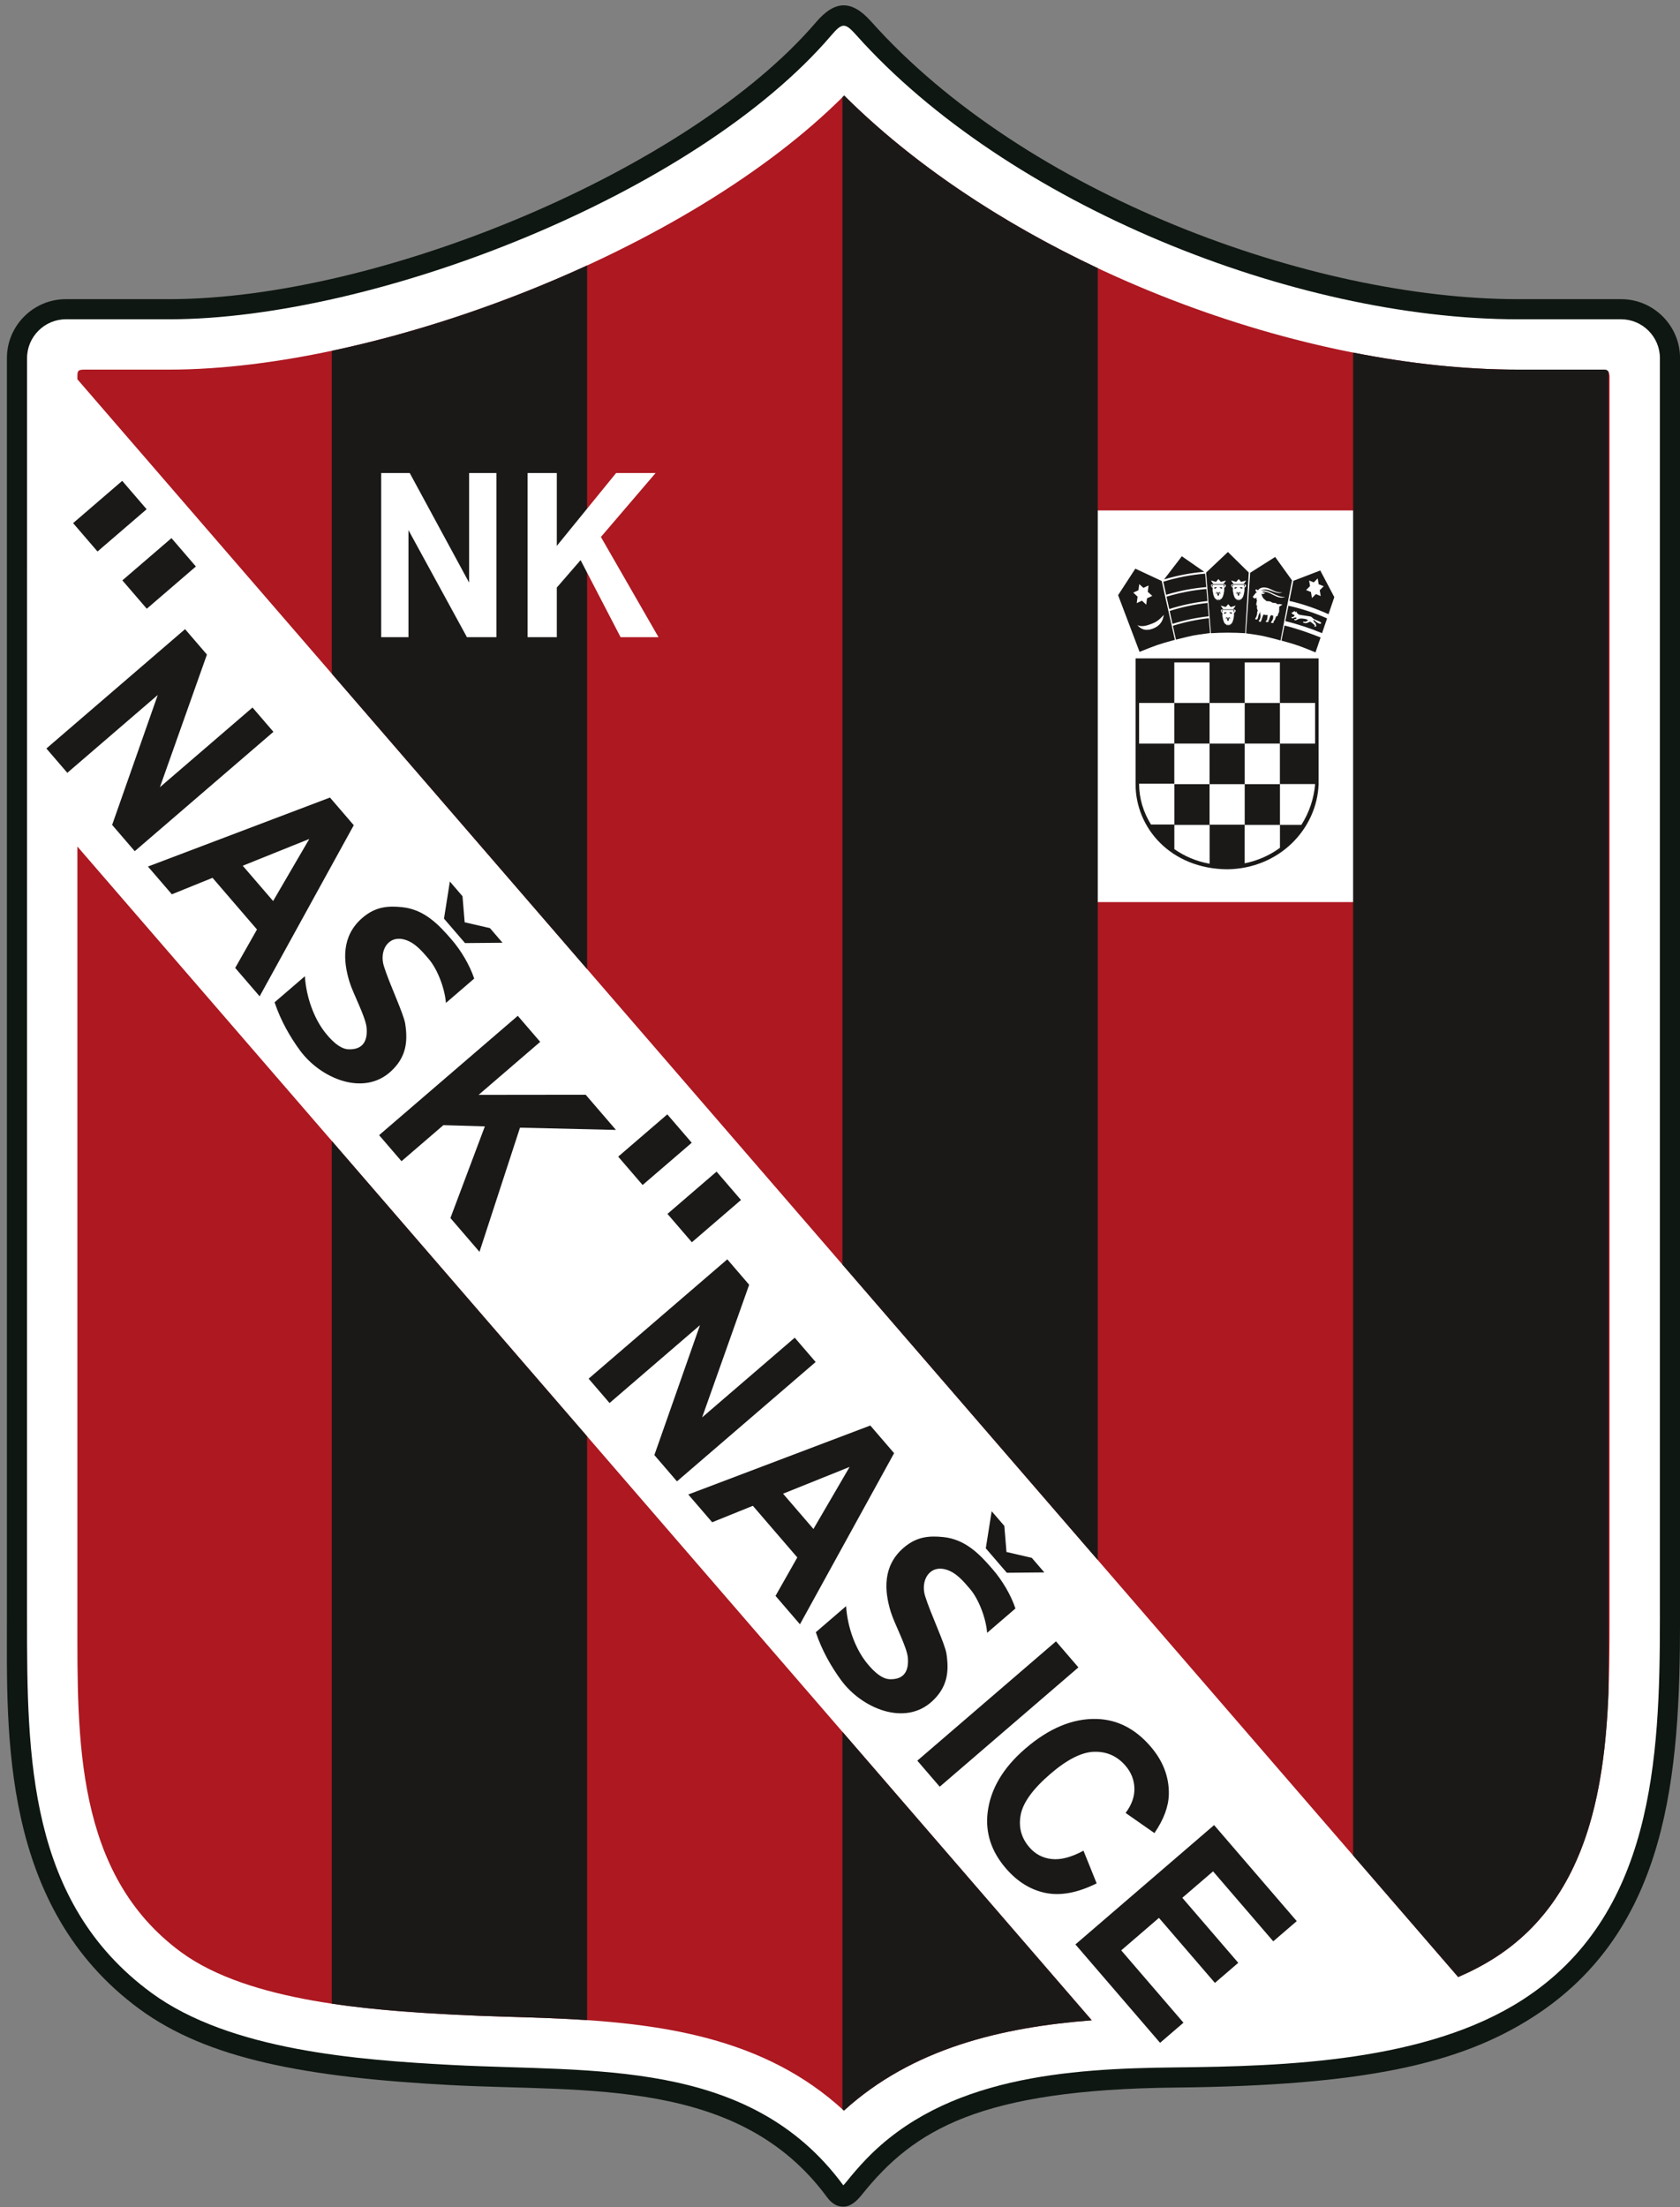
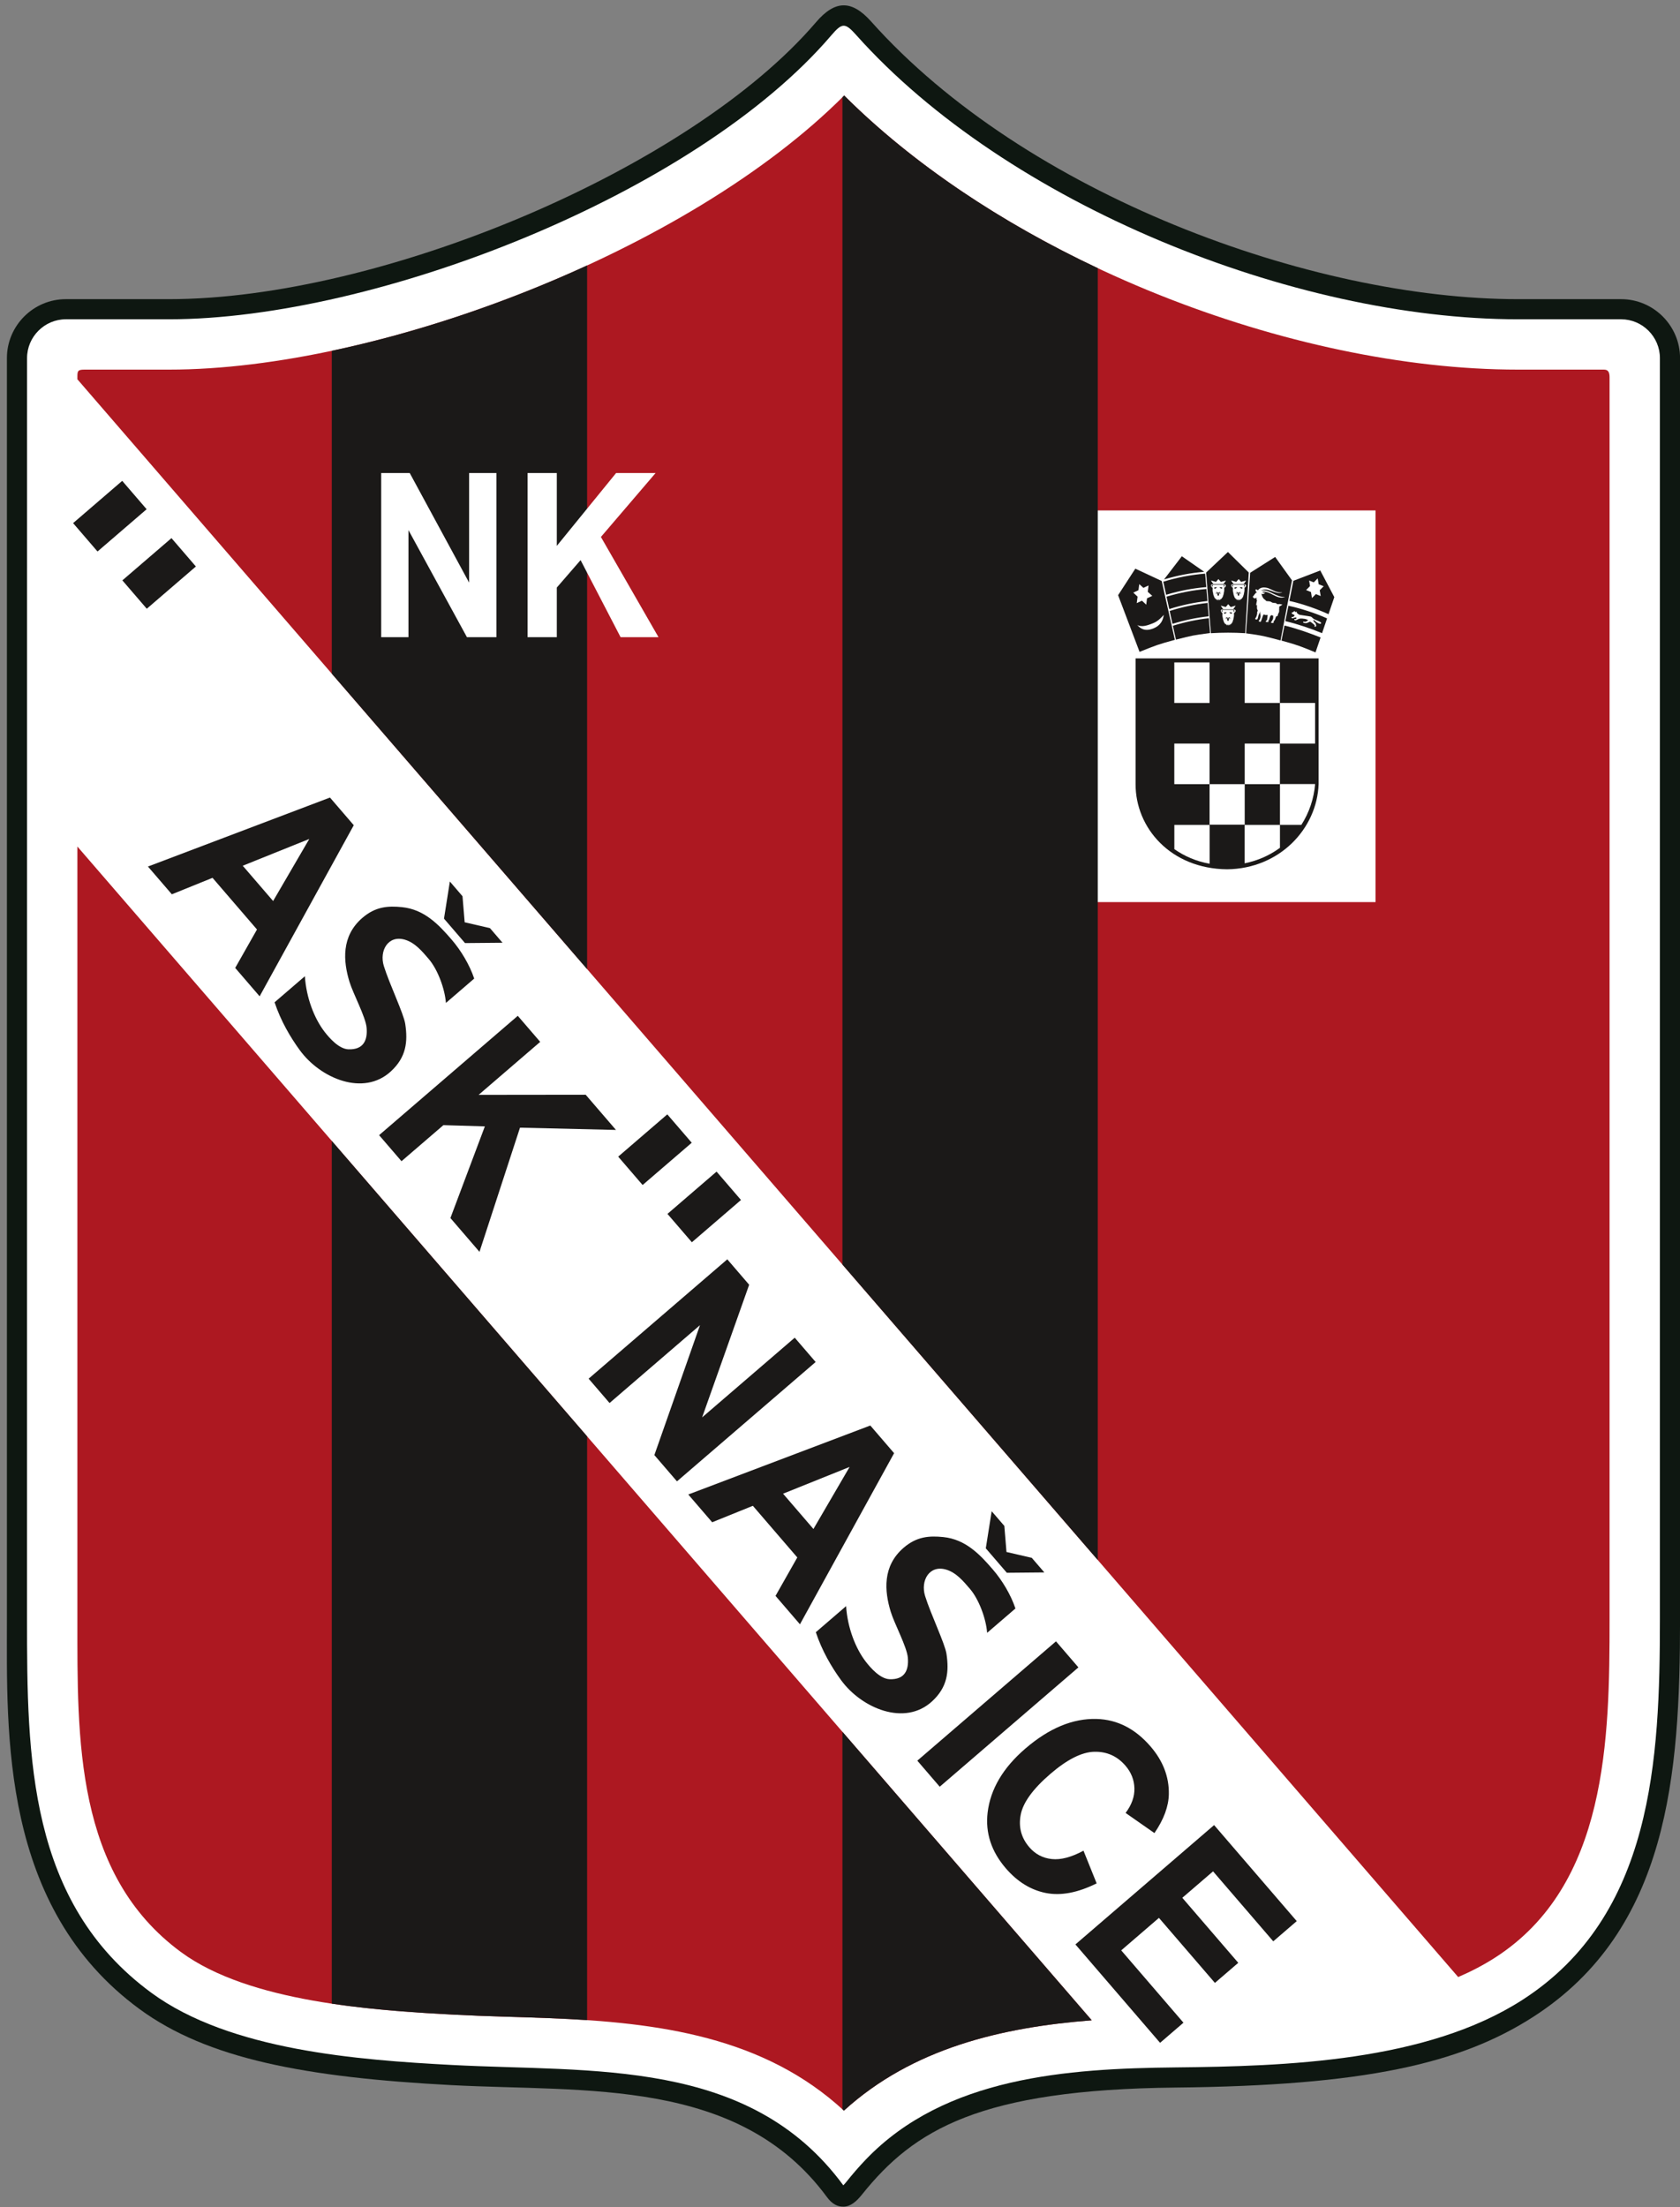
<svg xmlns="http://www.w3.org/2000/svg" width="432.7pt" height="568.4pt" viewBox="0 0 432.7 568.4" version="1.1">
  <rect x="0" y="0" width="432.7" height="568.4" fill="#808080" stroke="none" />
  <defs>
    <clipPath id="clip1">
      <path d="M 1 1 L 432.699 1 L 432.699 568.398 L 1 568.398 Z M 1 1 " />
    </clipPath>
  </defs>
  <g id="surface1">
    <g clip-path="url(#clip1)" clip-rule="nonzero">
      <path style=" stroke:none;fill-rule:evenodd;fill:rgb(5.489%,9.009%,6.665%);fill-opacity:1;" d="M 16.953 77.047 L 43.516 77.047 C 98.109 77.047 177.828 43.562 210.152 5.746 C 215.055 0.008 219.34 -0.098 224.379 5.551 C 264.035 50.004 337.703 77.047 390.996 77.047 L 417.539 77.047 C 425.883 77.047 432.711 83.879 432.711 92.215 L 432.711 417.012 C 432.711 456.949 429.762 496.969 394.953 519.391 C 376.09 531.547 351.359 537.137 302.816 537.633 C 252.41 538.148 235.395 548.477 222.031 565.168 C 220.621 566.926 219.098 568.297 217.238 568.309 C 215.781 568.316 214.383 567.73 212.984 565.832 C 190.258 534.973 150.914 538.84 116.203 537.004 C 78.656 535.008 53.438 530.262 35.938 517.422 C 0.086 491.133 1.781 446.277 1.781 417.012 L 1.781 92.215 C 1.781 83.867 8.609 77.047 16.953 77.047 Z M 16.953 77.047 " />
    </g>
    <path style=" stroke:none;fill-rule:evenodd;fill:rgb(100%,100%,100%);fill-opacity:1;" d="M 217.203 562.812 C 217.508 562.508 217.824 562.125 217.984 561.926 C 219.59 559.918 221.27 557.973 223.047 556.121 C 243.441 534.867 274.996 532.73 302.762 532.445 C 331.191 532.156 367.434 530.957 392.148 515.031 C 425.746 493.383 427.523 453.109 427.523 417.012 L 427.523 92.215 C 427.523 86.734 423.02 82.23 417.539 82.23 L 390.996 82.23 C 333.164 82.23 259.379 52.574 220.508 9.004 C 217.641 5.789 216.891 5.844 214.098 9.113 C 179.188 49.961 96.836 82.23 43.516 82.23 L 16.953 82.23 C 11.473 82.23 6.969 86.73 6.969 92.215 L 6.961 417.012 C 6.961 452.496 7.23 489.938 39.004 513.242 C 59.242 528.09 92.258 530.535 116.48 531.82 C 152.496 533.73 192.961 529.895 217.16 562.754 C 217.172 562.773 217.188 562.793 217.203 562.812 Z M 217.203 562.812 " />
    <path style=" stroke:none;fill-rule:evenodd;fill:rgb(67.772%,9.424%,12.939%);fill-opacity:1;" d="M 217.359 543.578 C 235.012 527.516 257.922 522.109 281.191 520.312 L 19.934 218.02 L 19.934 417.012 C 19.934 447.703 19.234 482.66 46.672 502.785 C 64.207 515.648 96.027 517.754 117.164 518.871 C 125.223 519.297 133.289 519.434 141.355 519.754 C 169.965 520.867 196.82 524.637 217.359 543.578 Z M 375.57 509.176 C 378.953 507.715 382.16 506.043 385.129 504.133 C 414.066 485.484 414.559 447.73 414.559 417.012 L 414.559 97.227 C 414.559 96.008 414.301 95.195 413.137 95.195 L 390.996 95.195 C 332.508 95.195 259.965 67.035 217.422 24.598 C 177.242 64.941 97.523 95.195 43.516 95.195 L 21.734 95.195 C 19.898 95.195 19.934 95.645 19.934 97.32 L 19.934 97.684 Z M 279.371 131.465 L 354.281 131.465 L 354.281 232.336 L 279.371 232.336 Z M 279.371 131.465 " />
    <path style=" stroke:none;fill-rule:evenodd;fill:rgb(10.594%,9.813%,9.424%);fill-opacity:1;" d="M 217.359 543.578 C 235.012 527.516 257.922 522.109 281.191 520.316 L 216.977 446.012 L 216.977 543.227 Z M 282.742 401.766 L 282.742 69.059 C 257.902 57.359 235.078 42.215 217.422 24.598 L 216.977 25.039 L 216.977 325.676 Z M 282.742 401.766 " />
    <path style=" stroke:none;fill-rule:evenodd;fill:rgb(10.594%,9.813%,9.424%);fill-opacity:1;" d="M 151.215 68.359 C 129.863 78.172 107.051 85.777 85.453 90.348 L 85.453 173.492 L 151.215 249.586 Z M 85.453 293.836 L 85.453 516.027 C 96.672 517.707 107.941 518.383 117.164 518.871 C 125.223 519.297 133.289 519.434 141.355 519.754 C 144.664 519.879 147.953 520.043 151.215 520.262 L 151.215 369.922 Z M 85.453 293.836 " />
-     <path style=" stroke:none;fill-rule:evenodd;fill:rgb(10.594%,9.813%,9.424%);fill-opacity:1;" d="M 375.57 509.176 C 378.953 507.715 382.16 506.043 385.129 504.133 C 408.219 489.254 413.195 462.215 414.266 436.281 L 414.266 95.727 C 414.055 95.387 413.703 95.195 413.137 95.195 L 390.996 95.195 C 377.406 95.195 363.059 93.672 348.504 90.805 L 348.504 477.855 Z M 375.57 509.176 " />
    <path style=" stroke:none;fill-rule:evenodd;fill:rgb(100%,100%,100%);fill-opacity:1;" d="M 98.18 164.098 L 98.18 121.82 L 105.527 121.82 L 120.824 150.051 L 120.824 121.82 L 127.855 121.82 L 127.855 164.098 L 120.262 164.098 L 105.203 136.527 L 105.203 164.098 Z M 98.18 164.098 " />
    <path style=" stroke:none;fill-rule:evenodd;fill:rgb(100%,100%,100%);fill-opacity:1;" d="M 135.883 164.098 L 135.883 121.82 L 143.41 121.82 L 143.41 140.59 L 158.688 121.82 L 168.859 121.82 L 154.77 138.289 L 169.602 164.098 L 159.836 164.098 L 149.535 144.254 L 143.41 151.32 L 143.41 164.098 Z M 135.883 164.098 " />
-     <path style=" stroke:none;fill-rule:evenodd;fill:rgb(10.594%,9.813%,9.424%);fill-opacity:1;" d="M 11.949 192.77 L 47.664 162.031 L 53.297 168.578 L 41.184 202.738 L 65.035 182.215 L 70.422 188.477 L 34.703 219.215 L 28.883 212.449 L 40.633 178.988 L 17.34 199.035 Z M 11.949 192.77 " />
    <path style=" stroke:none;fill-rule:evenodd;fill:rgb(10.594%,9.813%,9.424%);fill-opacity:1;" d="M 66.871 256.594 L 60.578 249.281 L 66.188 239.383 L 54.738 226.078 L 44.262 230.32 L 38.105 223.172 L 84.988 205.402 L 91.117 212.527 Z M 70.344 232.051 L 79.66 216.066 L 62.52 222.965 Z M 70.344 232.051 " />
    <path style=" stroke:none;fill-rule:evenodd;fill:rgb(10.594%,9.813%,9.424%);fill-opacity:1;" d="M 97.641 292.352 L 133.359 261.617 L 139.133 268.324 L 123.27 281.973 L 150.848 281.941 L 158.648 291.004 L 133.93 290.422 L 123.496 322.402 L 116.008 313.699 L 124.879 290.094 L 114.203 289.773 L 103.41 299.059 Z M 97.641 292.352 " />
    <path style=" stroke:none;fill-rule:evenodd;fill:rgb(10.594%,9.813%,9.424%);fill-opacity:1;" d="M 151.605 355.066 L 187.324 324.328 L 192.953 330.879 L 180.84 365.035 L 204.691 344.512 L 210.078 350.773 L 174.359 381.512 L 168.539 374.746 L 180.289 341.285 L 156.996 361.336 Z M 151.605 355.066 " />
    <path style=" stroke:none;fill-rule:evenodd;fill:rgb(10.594%,9.813%,9.424%);fill-opacity:1;" d="M 206.035 418.324 L 199.742 411.008 L 205.352 401.109 L 193.906 387.809 L 183.426 392.047 L 177.273 384.895 L 224.156 367.129 L 230.285 374.254 Z M 209.508 393.777 L 218.824 377.797 L 201.684 384.688 Z M 209.508 393.777 " />
    <path style=" stroke:none;fill-rule:evenodd;fill:rgb(10.594%,9.813%,9.424%);fill-opacity:1;" d="M 236.262 453.445 L 271.98 422.715 L 277.754 429.422 L 242.035 460.156 Z M 236.262 453.445 " />
    <path style=" stroke:none;fill-rule:evenodd;fill:rgb(10.594%,9.813%,9.424%);fill-opacity:1;" d="M 279.062 476.629 L 282.453 485.047 C 277.578 487.469 273.211 488.297 269.328 487.516 C 265.453 486.734 262.023 484.613 259.051 481.16 C 255.316 476.816 253.758 472.031 254.371 466.809 C 255.09 460.777 258.336 455.281 264.102 450.32 C 270.195 445.078 276.305 442.535 282.441 442.703 C 287.766 442.852 292.395 445.211 296.344 449.797 C 299.555 453.523 301.117 457.613 301.047 462.055 C 300.988 465.215 299.758 468.562 297.336 472.094 L 289.91 466.91 C 291.48 464.816 292.238 462.699 292.176 460.547 C 292.117 458.391 291.348 456.453 289.871 454.738 C 287.758 452.281 285.09 451.086 281.867 451.156 C 278.652 451.219 274.871 453.121 270.531 456.855 C 266.035 460.727 263.484 464.238 262.891 467.387 C 262.289 470.539 263.031 473.328 265.117 475.746 C 266.648 477.523 268.574 478.535 270.887 478.781 C 273.219 479.035 275.945 478.316 279.062 476.629 Z M 279.062 476.629 " />
    <path style=" stroke:none;fill-rule:evenodd;fill:rgb(10.594%,9.813%,9.424%);fill-opacity:1;" d="M 276.984 500.773 L 312.703 470.035 L 333.988 494.77 L 327.941 499.973 L 312.434 481.953 L 304.516 488.762 L 318.926 505.508 L 312.914 510.68 L 298.496 493.934 L 288.781 502.301 L 304.812 520.93 L 298.789 526.113 Z M 276.984 500.773 " />
    <path style=" stroke:none;fill-rule:evenodd;fill:rgb(10.594%,9.813%,9.424%);fill-opacity:1;" d="M 115.867 227.031 L 119.121 230.816 L 119.68 237.527 L 126.195 239.035 L 129.43 242.797 L 119.77 242.883 L 114.355 236.59 Z M 115.867 227.031 " />
    <path style=" stroke:none;fill-rule:evenodd;fill:rgb(10.594%,9.813%,9.424%);fill-opacity:1;" d="M 210.121 420.363 L 217.922 413.648 C 218.289 419.27 220.367 424.535 222.98 427.938 C 224.203 429.527 226.684 432.383 229.141 432.469 C 232.996 432.605 234.102 430.16 233.824 426.926 C 233.578 424.109 230.363 418.199 229.41 415.07 C 227.797 409.789 227.242 403.34 232.742 398.609 C 236.109 395.715 239.32 395.492 242.934 395.855 C 248.711 396.441 252.402 400.359 255.746 404.246 C 258.121 407.008 260.352 410.695 261.535 414.254 L 254.246 420.523 C 253.965 416.805 252.094 411.844 249.816 409.195 C 248.156 407.27 246.316 405.008 243.664 404.23 C 239.371 402.977 237.035 407.059 238.266 411.039 C 239.676 415.586 243.371 423.289 243.77 425.906 C 244.477 430.551 244.016 434.504 240.098 438.137 C 233.02 444.684 221.934 439.953 216.645 432.734 C 214.203 429.402 211.719 425.172 210.121 420.363 Z M 210.121 420.363 " />
    <path style=" stroke:none;fill-rule:evenodd;fill:rgb(10.594%,9.813%,9.424%);fill-opacity:1;" d="M 70.723 258.133 L 78.523 251.422 C 78.895 257.047 80.969 262.309 83.582 265.715 C 84.805 267.301 87.281 270.156 89.742 270.242 C 93.602 270.379 94.703 267.93 94.422 264.699 C 94.184 261.883 90.965 255.973 90.008 252.844 C 88.395 247.562 87.844 241.113 93.34 236.383 C 96.707 233.484 99.918 233.266 103.535 233.629 C 109.312 234.215 112.996 238.133 116.348 242.02 C 118.723 244.781 120.949 248.469 122.137 252.027 L 114.852 258.297 C 114.566 254.574 112.695 249.617 110.414 246.969 C 108.758 245.047 106.914 242.781 104.262 242.004 C 99.973 240.754 97.633 244.836 98.867 248.812 C 100.273 253.352 103.973 261.059 104.371 263.68 C 105.078 268.324 104.617 272.277 100.695 275.906 C 93.621 282.461 82.531 277.727 77.246 270.508 C 74.805 267.176 72.32 262.945 70.723 258.133 Z M 70.723 258.133 " />
    <path style=" stroke:none;fill-rule:evenodd;fill:rgb(10.594%,9.813%,9.424%);fill-opacity:1;" d="M 255.414 389.203 L 258.676 392.988 L 259.227 399.699 L 265.746 401.211 L 268.98 404.965 L 259.32 405.055 L 253.902 398.758 Z M 255.414 389.203 " />
    <path style=" stroke:none;fill-rule:evenodd;fill:rgb(10.594%,9.813%,9.424%);fill-opacity:1;" d="M 171.871 286.996 L 178.164 294.305 L 165.512 305.191 L 159.223 297.883 Z M 171.871 286.996 " />
    <path style=" stroke:none;fill-rule:evenodd;fill:rgb(10.594%,9.813%,9.424%);fill-opacity:1;" d="M 184.559 301.738 L 190.848 309.047 L 178.199 319.934 L 171.91 312.629 Z M 184.559 301.738 " />
    <path style=" stroke:none;fill-rule:evenodd;fill:rgb(10.594%,9.813%,9.424%);fill-opacity:1;" d="M 31.477 123.84 L 37.766 131.148 L 25.117 142.035 L 18.828 134.727 Z M 31.477 123.84 " />
    <path style=" stroke:none;fill-rule:evenodd;fill:rgb(10.594%,9.813%,9.424%);fill-opacity:1;" d="M 44.164 138.59 L 50.453 145.895 L 37.805 156.777 L 31.516 149.469 Z M 44.164 138.59 " />
    <path style=" stroke:none;fill-rule:evenodd;fill:rgb(10.594%,9.813%,9.424%);fill-opacity:1;" d="M 339.621 201.953 C 339.203 213.465 329.516 223.734 316.047 223.879 C 301.473 223.734 292.453 213.18 292.48 201.953 L 292.48 169.559 L 339.621 169.559 Z M 339.621 201.953 " />
    <path style=" stroke:none;fill-rule:evenodd;fill:rgb(10.594%,9.813%,9.424%);fill-opacity:1;" d="M 321.633 147.449 L 316.266 142.16 L 310.645 147.465 L 311.883 163.074 C 314.953 162.895 317.645 162.895 320.719 163.074 Z M 314.453 149.867 L 315.746 149.504 L 315.121 150.453 L 312.512 150.453 L 311.895 149.504 L 313.18 149.867 L 313.82 149.133 Z M 315.121 150.602 C 315.926 150.27 315.879 151.254 315.262 151.352 L 315.277 151.367 L 315.363 151.441 L 315.246 151.512 L 315.348 151.574 L 315.34 151.711 L 315.273 151.797 L 315.262 151.883 L 315.414 152.031 L 315.285 151.984 L 315.363 152.09 L 315.285 152.059 L 315.348 152.223 L 315.246 152.16 L 315.324 152.398 L 315.211 152.309 L 315.32 152.574 L 315.324 152.59 L 315.316 152.578 L 315.184 152.461 L 315.238 152.652 L 315.246 152.691 L 315.23 152.66 L 315.172 152.559 L 315.195 152.695 L 315.234 152.926 L 315.145 152.762 L 315.172 153.16 L 315.098 153.062 L 315.094 153.059 L 315.078 153.047 L 315.078 153.062 L 315.105 153.352 L 315.004 153.277 L 315.039 153.547 L 314.965 153.438 L 314.965 153.777 L 314.871 153.676 L 314.871 153.91 L 314.801 153.82 L 314.777 154.09 L 314.672 153.984 L 314.633 154.234 L 314.578 154.133 L 314.559 154.309 L 314.469 154.219 L 314.414 154.438 L 314.379 154.219 L 314.316 154.379 L 314.289 154.297 L 314.254 154.602 L 314.109 154.34 L 314.121 154.66 L 314.047 154.379 L 314.023 154.617 L 313.945 154.324 L 313.871 154.703 L 313.828 154.309 C 313.82 154.309 313.82 154.309 313.82 154.309 L 313.742 154.703 L 313.691 154.309 L 313.602 154.617 L 313.59 154.379 L 313.496 154.66 L 313.527 154.34 L 313.383 154.617 L 313.348 154.277 L 313.32 154.395 C 313.32 154.34 313.285 154.277 313.258 154.219 L 313.219 154.453 L 313.156 154.219 L 313.078 154.309 L 313.055 154.113 L 312.988 154.234 L 312.949 153.984 L 312.848 154.102 L 312.836 153.82 L 312.746 153.91 L 312.746 153.676 L 312.672 153.762 L 312.672 153.438 L 312.578 153.527 L 312.633 153.277 L 312.531 153.352 L 312.539 153.047 L 312.469 153.16 L 312.492 152.762 L 312.402 152.926 L 312.469 152.547 L 312.391 152.691 L 312.441 152.461 L 312.301 152.59 L 312.43 152.309 L 312.301 152.41 L 312.391 152.148 L 312.289 152.219 L 312.34 152.059 L 312.262 152.105 L 312.34 151.984 L 312.223 152.031 L 312.367 151.895 L 312.367 151.797 L 312.301 151.711 L 312.289 151.59 L 312.391 151.512 L 312.262 151.441 L 312.379 151.352 C 311.895 151.352 311.574 150.23 312.531 150.598 Z M 315.141 150.727 C 315.473 150.523 315.527 151.098 315.246 151.066 Z M 312.391 150.742 C 312.055 150.539 312.004 151.098 312.301 151.066 Z M 313.449 151.242 L 312.824 151.242 C 312.719 151.258 312.781 151.656 312.824 151.629 C 313.066 151.566 313.254 151.492 313.449 151.242 Z M 314.086 151.242 L 314.711 151.242 C 314.809 151.258 314.746 151.641 314.711 151.613 C 314.453 151.551 314.277 151.492 314.086 151.242 Z M 313.27 152.406 C 313.613 152.727 313.941 152.727 314.277 152.406 L 314.262 152.672 C 314.141 152.766 314.004 152.828 313.863 152.852 L 313.863 152.93 C 313.863 152.988 314.496 152.855 314.527 152.723 L 314.527 152.766 C 314.52 152.879 314.188 152.961 313.996 152.988 C 313.988 153.598 313.559 153.613 313.551 152.992 C 313.355 152.965 313.02 152.879 313.008 152.723 L 313.008 152.68 C 313.031 152.867 313.699 152.973 313.684 152.93 L 313.684 152.852 C 313.539 152.84 313.406 152.777 313.281 152.672 Z M 319.664 149.867 L 320.953 149.504 L 320.328 150.453 L 317.723 150.453 L 317.105 149.504 L 318.395 149.867 L 319.031 149.133 Z M 320.328 150.602 C 321.137 150.27 321.09 151.254 320.473 151.352 L 320.488 151.367 L 320.574 151.441 L 320.453 151.512 L 320.562 151.574 L 320.551 151.711 L 320.484 151.797 L 320.473 151.883 L 320.621 152.031 L 320.496 151.984 L 320.574 152.09 L 320.496 152.059 L 320.562 152.223 L 320.453 152.16 L 320.535 152.398 L 320.422 152.309 L 320.531 152.574 L 320.535 152.59 L 320.527 152.578 L 320.395 152.461 L 320.449 152.652 L 320.453 152.691 L 320.441 152.66 L 320.383 152.559 L 320.406 152.695 L 320.445 152.926 L 320.355 152.762 L 320.383 153.16 L 320.309 153.062 L 320.305 153.059 L 320.289 153.047 L 320.289 153.062 L 320.316 153.352 L 320.215 153.277 L 320.254 153.547 L 320.176 153.438 L 320.176 153.777 L 320.086 153.676 L 320.086 153.91 L 320.012 153.82 L 319.988 154.09 L 319.883 153.984 L 319.844 154.234 L 319.797 154.133 L 319.77 154.309 L 319.68 154.219 L 319.629 154.438 L 319.59 154.219 L 319.527 154.379 L 319.504 154.297 L 319.465 154.602 L 319.32 154.34 L 319.336 154.66 L 319.258 154.379 L 319.234 154.617 L 319.16 154.324 L 319.078 154.703 L 319.039 154.309 C 319.031 154.309 319.031 154.309 319.031 154.309 L 318.953 154.703 L 318.902 154.309 L 318.812 154.617 L 318.801 154.379 L 318.711 154.66 L 318.738 154.34 L 318.594 154.617 L 318.559 154.277 L 318.535 154.395 C 318.535 154.34 318.496 154.277 318.469 154.219 L 318.43 154.453 L 318.367 154.219 L 318.289 154.309 L 318.266 154.113 L 318.199 154.234 L 318.16 153.984 L 318.059 154.102 L 318.047 153.82 L 317.953 153.91 L 317.953 153.676 L 317.883 153.762 L 317.883 153.438 L 317.789 153.527 L 317.844 153.277 L 317.742 153.352 L 317.754 153.047 L 317.68 153.16 L 317.703 152.762 L 317.617 152.926 L 317.68 152.547 L 317.602 152.691 L 317.652 152.461 L 317.512 152.59 L 317.641 152.309 L 317.512 152.41 L 317.602 152.148 L 317.496 152.219 L 317.551 152.059 L 317.473 152.105 L 317.551 151.984 L 317.434 152.031 L 317.578 151.895 L 317.578 151.797 L 317.512 151.711 L 317.496 151.59 L 317.602 151.512 L 317.473 151.441 L 317.59 151.352 C 317.105 151.352 316.785 150.23 317.742 150.598 Z M 320.352 150.727 C 320.684 150.523 320.738 151.098 320.453 151.066 Z M 317.602 150.742 C 317.266 150.539 317.215 151.098 317.512 151.066 Z M 318.66 151.242 L 318.035 151.242 C 317.93 151.258 317.992 151.656 318.035 151.629 C 318.277 151.566 318.465 151.492 318.66 151.242 Z M 319.297 151.242 L 319.922 151.242 C 320.02 151.258 319.953 151.641 319.922 151.613 C 319.664 151.551 319.488 151.492 319.297 151.242 Z M 318.48 152.406 C 318.824 152.727 319.152 152.727 319.488 152.406 L 319.473 152.672 C 319.355 152.766 319.215 152.828 319.074 152.852 L 319.074 152.93 C 319.074 152.988 319.711 152.855 319.738 152.723 L 319.738 152.766 C 319.73 152.879 319.398 152.961 319.203 152.988 C 319.199 153.598 318.77 153.613 318.762 152.992 C 318.566 152.965 318.23 152.879 318.219 152.723 L 318.219 152.68 C 318.242 152.867 318.91 152.973 318.895 152.93 L 318.895 152.852 C 318.758 152.84 318.617 152.777 318.492 152.672 Z M 316.977 156.34 L 318.262 155.969 L 317.641 156.922 L 315.031 156.922 L 314.414 155.969 L 315.699 156.34 L 316.336 155.602 Z M 317.641 157.07 C 318.445 156.738 318.398 157.719 317.777 157.824 L 317.797 157.84 L 317.879 157.91 L 317.766 157.98 L 317.867 158.047 L 317.855 158.176 L 317.789 158.262 L 317.777 158.352 L 317.934 158.504 L 317.805 158.453 L 317.879 158.559 L 317.805 158.527 L 317.867 158.691 L 317.766 158.629 L 317.84 158.867 L 317.727 158.777 L 317.836 159.047 L 317.84 159.059 L 317.828 159.047 L 317.703 158.926 L 317.754 159.121 L 317.766 159.16 L 317.746 159.129 L 317.688 159.027 L 317.715 159.164 L 317.754 159.395 L 317.664 159.23 L 317.688 159.629 L 317.613 159.531 L 317.613 159.527 L 317.602 159.512 L 317.602 159.531 L 317.621 159.82 L 317.523 159.746 L 317.562 160.012 L 317.484 159.91 L 317.484 160.254 L 317.395 160.145 L 317.395 160.379 L 317.32 160.297 L 317.289 160.559 L 317.191 160.453 L 317.152 160.703 L 317.102 160.602 L 317.078 160.777 L 316.988 160.688 L 316.938 160.91 L 316.898 160.688 L 316.828 160.852 L 316.809 160.762 L 316.77 161.07 L 316.629 160.805 L 316.645 161.129 L 316.566 160.852 L 316.539 161.09 L 316.465 160.797 L 316.387 161.172 L 316.352 160.777 C 316.336 160.777 316.336 160.777 316.336 160.777 L 316.262 161.172 L 316.203 160.777 L 316.117 161.09 L 316.105 160.852 L 316.02 161.129 L 316.047 160.805 L 315.902 161.09 L 315.863 160.746 L 315.84 160.867 C 315.84 160.805 315.801 160.746 315.777 160.688 L 315.738 160.922 L 315.676 160.688 L 315.598 160.777 L 315.574 160.59 L 315.508 160.703 L 315.469 160.453 L 315.367 160.57 L 315.355 160.297 L 315.266 160.379 L 315.266 160.145 L 315.188 160.23 L 315.188 159.91 L 315.102 159.996 L 315.152 159.746 L 315.051 159.82 L 315.062 159.512 L 314.984 159.629 L 315.012 159.23 L 314.922 159.395 L 314.984 159.016 L 314.906 159.16 L 314.961 158.926 L 314.82 159.055 L 314.945 158.777 L 314.82 158.879 L 314.906 158.617 L 314.805 158.691 L 314.855 158.527 L 314.781 158.574 L 314.855 158.453 L 314.742 158.504 L 314.883 158.367 L 314.883 158.262 L 314.82 158.176 L 314.805 158.059 L 314.906 157.98 L 314.781 157.91 L 314.895 157.82 C 314.414 157.82 314.094 156.699 315.051 157.066 Z M 317.66 157.199 C 317.992 156.992 318.039 157.566 317.762 157.535 Z M 314.906 157.215 C 314.574 157.008 314.523 157.566 314.816 157.535 Z M 315.965 157.715 L 315.34 157.715 C 315.238 157.727 315.301 158.129 315.34 158.094 C 315.578 158.035 315.773 157.965 315.965 157.715 Z M 316.602 157.715 L 317.227 157.715 C 317.328 157.727 317.266 158.109 317.227 158.086 C 316.973 158.02 316.789 157.965 316.602 157.715 Z M 315.785 158.879 C 316.129 159.195 316.461 159.195 316.789 158.879 L 316.781 159.137 C 316.66 159.234 316.523 159.297 316.383 159.32 L 316.383 159.398 C 316.383 159.461 317.02 159.324 317.039 159.191 L 317.039 159.234 C 317.035 159.344 316.703 159.426 316.516 159.461 C 316.508 160.066 316.078 160.086 316.07 159.465 C 315.871 159.43 315.535 159.344 315.527 159.191 L 315.527 159.148 C 315.551 159.34 316.215 159.441 316.203 159.398 L 316.203 159.32 C 316.062 159.305 315.926 159.246 315.801 159.137 Z M 315.785 158.879 " />
    <path style=" stroke:none;fill-rule:evenodd;fill:rgb(10.594%,9.813%,9.424%);fill-opacity:1;" d="M 338.824 168.016 C 334.539 166.277 334.461 166.215 330.059 164.977 L 330.828 161.094 C 333.926 161.852 337.23 163.023 340.129 164.176 Z M 340.926 150.98 L 339.641 150.477 L 339.383 148.965 L 338.371 149.98 L 337.18 149.508 L 337.41 150.949 L 336.398 151.965 L 337.656 152.48 L 337.902 154.02 L 338.914 153.004 L 340.16 153.508 L 339.906 152.008 Z M 332.742 157.742 C 332.828 157.727 333.031 157.672 333.188 157.562 C 333.273 157.504 333.328 157.254 333.43 157.387 C 333.539 157.551 333.539 157.629 333.711 157.605 C 333.773 157.59 333.914 157.551 333.871 157.535 C 333.871 157.535 334.055 157.445 333.98 157.77 C 333.965 157.828 334.438 158.285 334.805 158.355 C 335.762 158.535 336.664 158.605 337.609 158.801 C 337.801 158.84 338.121 159.238 338.363 159.387 C 338.848 159.695 339.613 159.887 340.137 160.238 C 340.199 160.254 340.266 160.414 340.266 160.535 C 340.246 160.605 340.02 160.691 339.953 160.664 C 339.039 160.371 338.848 159.965 338.301 159.621 C 338.301 159.695 338.273 159.812 338.301 159.898 C 338.414 160.195 338.566 160.215 338.848 160.562 C 338.887 160.594 338.965 160.914 339.016 161.164 C 339.039 161.27 338.812 161.414 338.723 161.414 C 338.664 161.43 338.492 161.285 338.539 161.238 C 338.594 161.18 338.684 161.09 338.645 161.062 C 338.289 160.68 337.535 160.094 337.406 160.105 C 337.18 160.148 336.633 160.562 336.16 160.477 C 336.004 160.445 335.762 160.43 335.648 160.328 C 335.598 160.285 335.699 160.062 335.746 160.051 C 335.789 160.035 336.039 160.195 336.105 160.164 C 336.223 160.121 336.516 160.02 336.633 159.977 C 336.758 159.914 336.59 159.93 336.871 159.797 C 337.102 159.695 336.285 159.414 336.07 159.387 C 335.699 159.328 335.242 159.27 334.844 159.312 C 334.438 159.355 334.055 159.664 333.684 159.754 C 333.578 159.77 333.414 159.695 333.379 159.637 C 333.34 159.59 333.34 159.414 333.379 159.414 C 333.785 159.562 333.773 159.312 333.887 159.27 C 333.914 159.254 333.953 159.105 333.926 159.094 C 333.801 159.004 333.648 158.977 333.477 159.051 C 333.312 159.121 333.234 159.105 333.008 159.223 C 332.945 159.254 332.664 159.164 332.648 159.078 C 332.59 158.785 332.742 158.945 332.789 158.914 C 332.844 158.887 332.969 158.914 333.008 158.902 C 333.188 158.84 333.273 158.695 333.414 158.562 C 333.441 158.547 333.441 158.422 333.414 158.422 C 333.262 158.27 332.777 158.172 332.703 157.965 C 332.676 157.887 332.727 157.742 332.742 157.742 Z M 331.059 159.965 L 331.848 156.004 C 335.105 156.715 338.855 157.922 341.801 159.266 L 340.508 163.07 C 337.453 161.812 334.316 160.754 331.059 159.965 Z M 332.094 154.758 L 333.121 149.586 L 340.047 146.922 L 343.664 153.785 L 342.172 158.18 C 339.121 156.801 335.445 155.504 332.094 154.758 Z M 332.094 154.758 " />
    <path style=" stroke:none;fill-rule:evenodd;fill:rgb(10.594%,9.813%,9.424%);fill-opacity:1;" d="M 299.203 149.629 L 292.414 146.453 L 287.98 153.285 L 293.504 167.883 C 297.773 166.164 298.172 166.004 302.598 164.781 Z M 296.578 160.664 C 297.445 160.328 298.297 160.004 299.738 158.355 C 299.445 160.664 298.016 161.473 296.934 161.898 C 295.859 162.297 294.344 162.621 292.914 160.965 C 294.062 161.633 295.723 160.988 296.578 160.664 Z M 296.781 153.465 L 295.621 152.422 L 295.82 150.785 L 294.496 151.402 L 293.426 150.434 L 293.219 152.004 L 291.883 152.629 L 292.996 153.656 L 292.777 155.328 L 294.121 154.703 L 295.227 155.727 L 295.422 154.098 Z M 296.781 153.465 " />
    <path style=" stroke:none;fill-rule:evenodd;fill:rgb(10.594%,9.813%,9.424%);fill-opacity:1;" d="M 310.148 147.262 L 304.395 143.262 L 299.816 149.23 C 303.203 148.219 306.621 147.551 310.148 147.262 Z M 299.617 149.812 L 300.352 153.18 C 303.742 152.164 307.16 151.492 310.691 151.199 L 310.402 147.738 C 306.738 148.023 303.129 148.742 299.617 149.812 Z M 300.453 153.664 L 301.152 156.855 C 304.367 155.844 307.617 155.141 310.984 154.789 L 310.73 151.688 C 307.246 151.98 303.809 152.664 300.453 153.664 Z M 301.258 157.344 L 301.98 160.672 C 305.035 159.727 308.121 159.066 311.309 158.719 L 311.023 155.281 C 307.703 155.637 304.441 156.344 301.258 157.344 Z M 302.09 161.156 L 302.871 164.734 C 307.289 163.621 307.148 163.633 311.664 163.031 L 311.348 159.215 C 308.203 159.559 305.109 160.227 302.09 161.156 Z M 302.09 161.156 " />
    <path style=" stroke:none;fill-rule:evenodd;fill:rgb(10.594%,9.813%,9.424%);fill-opacity:1;" d="M 332.766 149.465 L 328.43 143.438 L 321.992 147.512 L 320.926 163.105 C 325.426 163.723 325.391 163.781 329.816 164.941 Z M 329.496 156.285 C 329.652 155.992 330.121 155.992 330.277 155.652 C 329.82 155.727 329.809 155.492 329.348 155.586 C 328.723 155.609 329.156 155.637 328.66 155.359 C 328.352 155.199 327.914 155.402 327.461 155.066 C 326.965 154.715 326.34 154.922 326.07 154.742 C 325.914 154.348 325.266 154.492 324.887 152.902 C 325.289 153.109 325.621 152.902 325.852 152.672 C 325.535 152.609 325.379 152.715 325.121 152.477 L 324.996 152.492 C 326.934 151.84 328.93 154.691 331.004 153.699 C 328.711 154.004 326.789 151.547 324.754 152.148 C 326.492 151.004 328.555 153.336 330.277 152.566 C 328.711 152.684 327.934 151.977 326.617 151.465 C 325.539 151.148 324.531 151.246 323.996 152.027 L 323.992 152.02 C 323.637 151.836 323.711 151.801 323.379 151.789 C 323.406 152.258 323.414 152.449 323.777 152.492 C 323.215 152.758 322.934 153.465 322.758 153.566 C 322.41 153.754 323.367 154.371 323.227 154.078 L 323.738 153.992 L 323.746 153.859 L 323.574 154.371 L 323.762 154.551 C 323.727 154.758 323.547 155.52 323.547 155.77 C 323.559 156.215 323.672 155.621 323.727 155.797 C 323.738 156.02 323.762 156.355 323.746 156.594 C 323.738 156.965 323.902 156.934 323.953 157.344 C 323.578 157.797 324.039 157.68 323.559 158.871 C 323.52 158.977 323.305 159.254 323.266 159.371 C 323.215 159.52 323.777 159.605 323.852 159.473 C 324.195 158.738 323.953 158.738 324.336 158.051 C 324.617 157.562 324.77 157.215 324.645 157.52 C 324.391 158.121 324.938 158.488 324.465 159.535 C 324.402 159.664 324.078 159.941 324.234 159.973 C 324.297 160.18 324.684 160.164 324.719 160.121 C 324.742 160.062 324.781 159.988 324.887 159.711 L 325.367 158.355 C 325.414 158.215 325.816 158.312 325.98 158.414 L 326.492 158.355 L 326.426 158.965 L 326.34 159.633 L 325.996 160.016 C 325.816 160.227 326.746 160.281 326.734 160.105 L 326.684 159.754 C 326.672 159.605 326.785 159.844 326.836 159.711 C 326.938 159.461 327.012 159.02 327.129 158.77 C 327.191 158.605 327.297 158.578 327.328 158.52 C 327.477 158.387 327.574 158.43 327.809 158.535 C 328.023 158.637 327.91 158.414 327.91 158.621 C 327.914 158.855 327.953 159.137 327.883 159.328 L 327.715 159.738 L 327.32 160.328 C 327.574 160.504 328.047 160.488 327.996 160.371 L 328.121 159.844 L 328.316 159.738 L 328.578 159.004 C 328.746 158.52 328.891 158.84 329.039 158.621 C 329.145 158.465 329.094 158.195 329.371 157.77 C 329.539 157.52 329.41 156.844 329.484 156.652 C 329.578 156.402 329.312 156.621 329.496 156.285 Z M 329.496 156.285 " />
    <path style="fill-rule:evenodd;fill:rgb(100%,100%,100%);fill-opacity:1;stroke-width:0.028;stroke-linecap:butt;stroke-linejoin:miter;stroke:rgb(10.594%,9.813%,9.424%);stroke-opacity:1;stroke-miterlimit:4;" d="M 3024.531 3873.492 L 3115.352 3873.492 L 3115.352 3977.984 L 3024.531 3977.984 Z M 3024.531 3873.492 " transform="matrix(0.1,0,0,-0.1,0,568.4)" />
    <path style="fill-rule:evenodd;fill:rgb(100%,100%,100%);fill-opacity:1;stroke-width:0.028;stroke-linecap:butt;stroke-linejoin:miter;stroke:rgb(10.594%,9.813%,9.424%);stroke-opacity:1;stroke-miterlimit:4;" d="M 3205.859 3873.492 L 3296.484 3873.492 L 3296.484 3977.984 L 3205.859 3977.984 Z M 3205.859 3873.492 " transform="matrix(0.1,0,0,-0.1,0,568.4)" />
-     <path style="fill-rule:evenodd;fill:rgb(100%,100%,100%);fill-opacity:1;stroke-width:0.028;stroke-linecap:butt;stroke-linejoin:miter;stroke:rgb(10.594%,9.813%,9.424%);stroke-opacity:1;stroke-miterlimit:4;" d="M 2933.867 3768.961 L 3024.492 3768.961 L 3024.492 3873.609 L 2933.867 3873.609 Z M 2933.867 3768.961 " transform="matrix(0.1,0,0,-0.1,0,568.4)" />
-     <path style="fill-rule:evenodd;fill:rgb(100%,100%,100%);fill-opacity:1;stroke-width:0.028;stroke-linecap:butt;stroke-linejoin:miter;stroke:rgb(10.594%,9.813%,9.424%);stroke-opacity:1;stroke-miterlimit:4;" d="M 3115.352 3768.961 L 3205.859 3768.961 L 3205.859 3873.609 L 3115.352 3873.609 Z M 3115.352 3768.961 " transform="matrix(0.1,0,0,-0.1,0,568.4)" />
    <path style="fill-rule:evenodd;fill:rgb(100%,100%,100%);fill-opacity:1;stroke-width:0.028;stroke-linecap:butt;stroke-linejoin:miter;stroke:rgb(10.594%,9.813%,9.424%);stroke-opacity:1;stroke-miterlimit:4;" d="M 3296.523 3768.961 L 3387.148 3768.961 L 3387.148 3873.609 L 3296.523 3873.609 Z M 3296.523 3768.961 " transform="matrix(0.1,0,0,-0.1,0,568.4)" />
    <path style="fill-rule:evenodd;fill:rgb(100%,100%,100%);fill-opacity:1;stroke-width:0.028;stroke-linecap:butt;stroke-linejoin:miter;stroke:rgb(10.594%,9.813%,9.424%);stroke-opacity:1;stroke-miterlimit:4;" d="M 3024.531 3664.469 L 3115.352 3664.469 L 3115.352 3769 L 3024.531 3769 Z M 3024.531 3664.469 " transform="matrix(0.1,0,0,-0.1,0,568.4)" />
    <path style="fill-rule:evenodd;fill:rgb(100%,100%,100%);fill-opacity:1;stroke-width:0.028;stroke-linecap:butt;stroke-linejoin:miter;stroke:rgb(10.594%,9.813%,9.424%);stroke-opacity:1;stroke-miterlimit:4;" d="M 3205.859 3664.469 L 3296.484 3664.469 L 3296.484 3769 L 3205.859 3769 Z M 3205.859 3664.469 " transform="matrix(0.1,0,0,-0.1,0,568.4)" />
    <path style=" stroke:none;fill-rule:evenodd;fill:rgb(100%,100%,100%);fill-opacity:1;" d="M 311.535 212.391 L 320.586 212.391 L 320.586 201.953 L 311.535 201.953 Z M 311.535 212.391 " />
    <path style=" stroke:none;fill-rule:evenodd;fill:rgb(100%,100%,100%);fill-opacity:1;" d="M 329.664 201.926 L 338.719 201.926 L 338.719 201.953 C 338.414 205.637 337.211 209.266 335.176 212.441 L 329.664 212.441 Z M 329.664 201.926 " />
-     <path style=" stroke:none;fill-rule:evenodd;fill:rgb(100%,100%,100%);fill-opacity:1;" d="M 293.387 201.836 L 302.465 201.836 L 302.465 212.348 L 296.449 212.348 C 294.469 209.172 293.387 205.559 293.387 201.953 Z M 293.387 201.836 " />
    <path style=" stroke:none;fill-rule:evenodd;fill:rgb(100%,100%,100%);fill-opacity:1;" d="M 302.465 212.445 L 311.559 212.445 L 311.559 222.453 C 308.113 221.836 305.047 220.504 302.465 218.688 Z M 302.465 212.445 " />
    <path style=" stroke:none;fill-rule:evenodd;fill:rgb(100%,100%,100%);fill-opacity:1;" d="M 320.57 212.445 L 329.664 212.445 L 329.664 218.344 C 327.121 220.223 324.074 221.629 320.57 222.34 Z M 320.57 212.445 " />
  </g>
</svg>